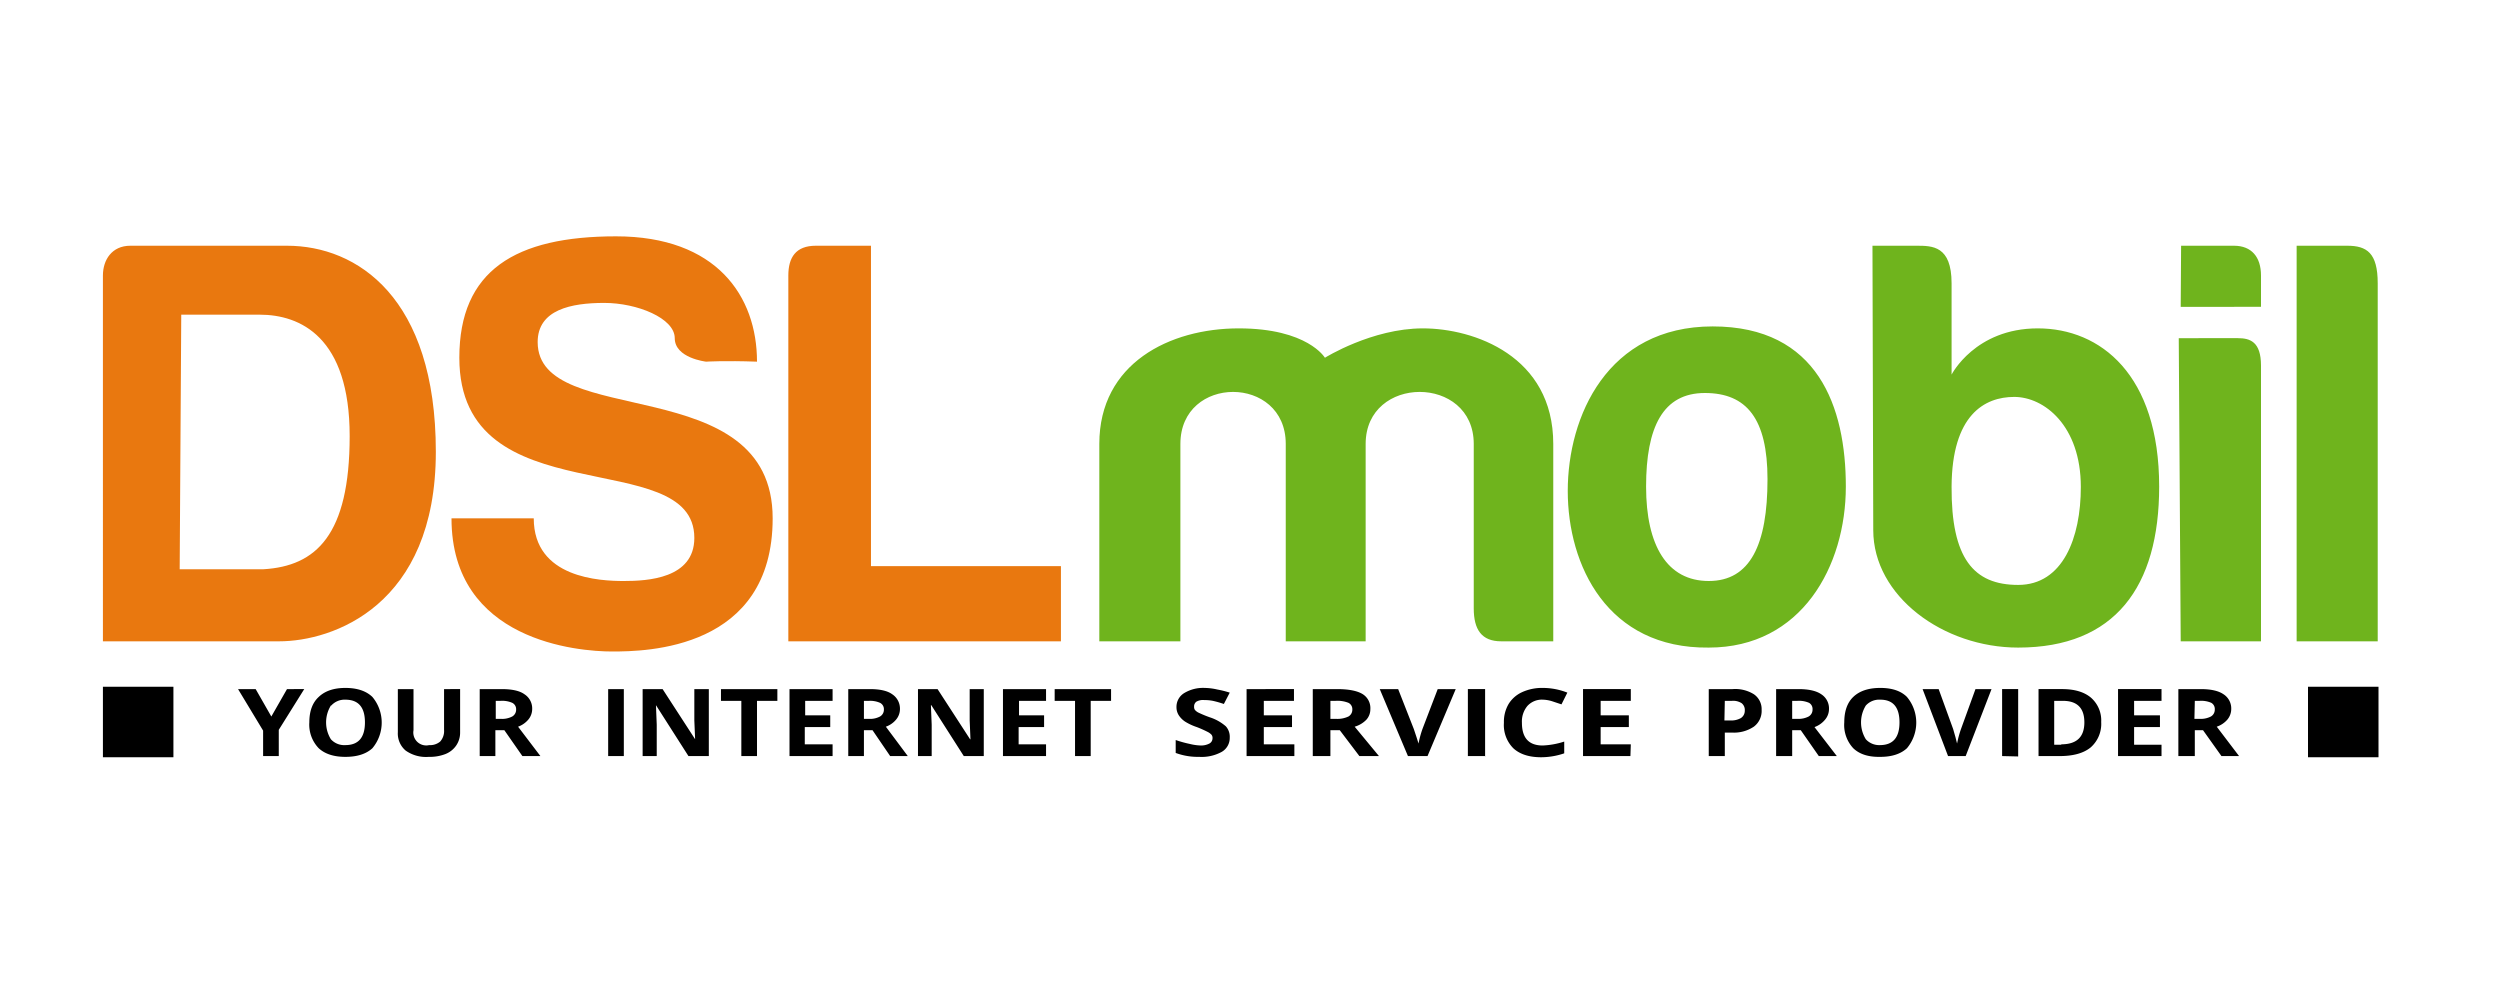
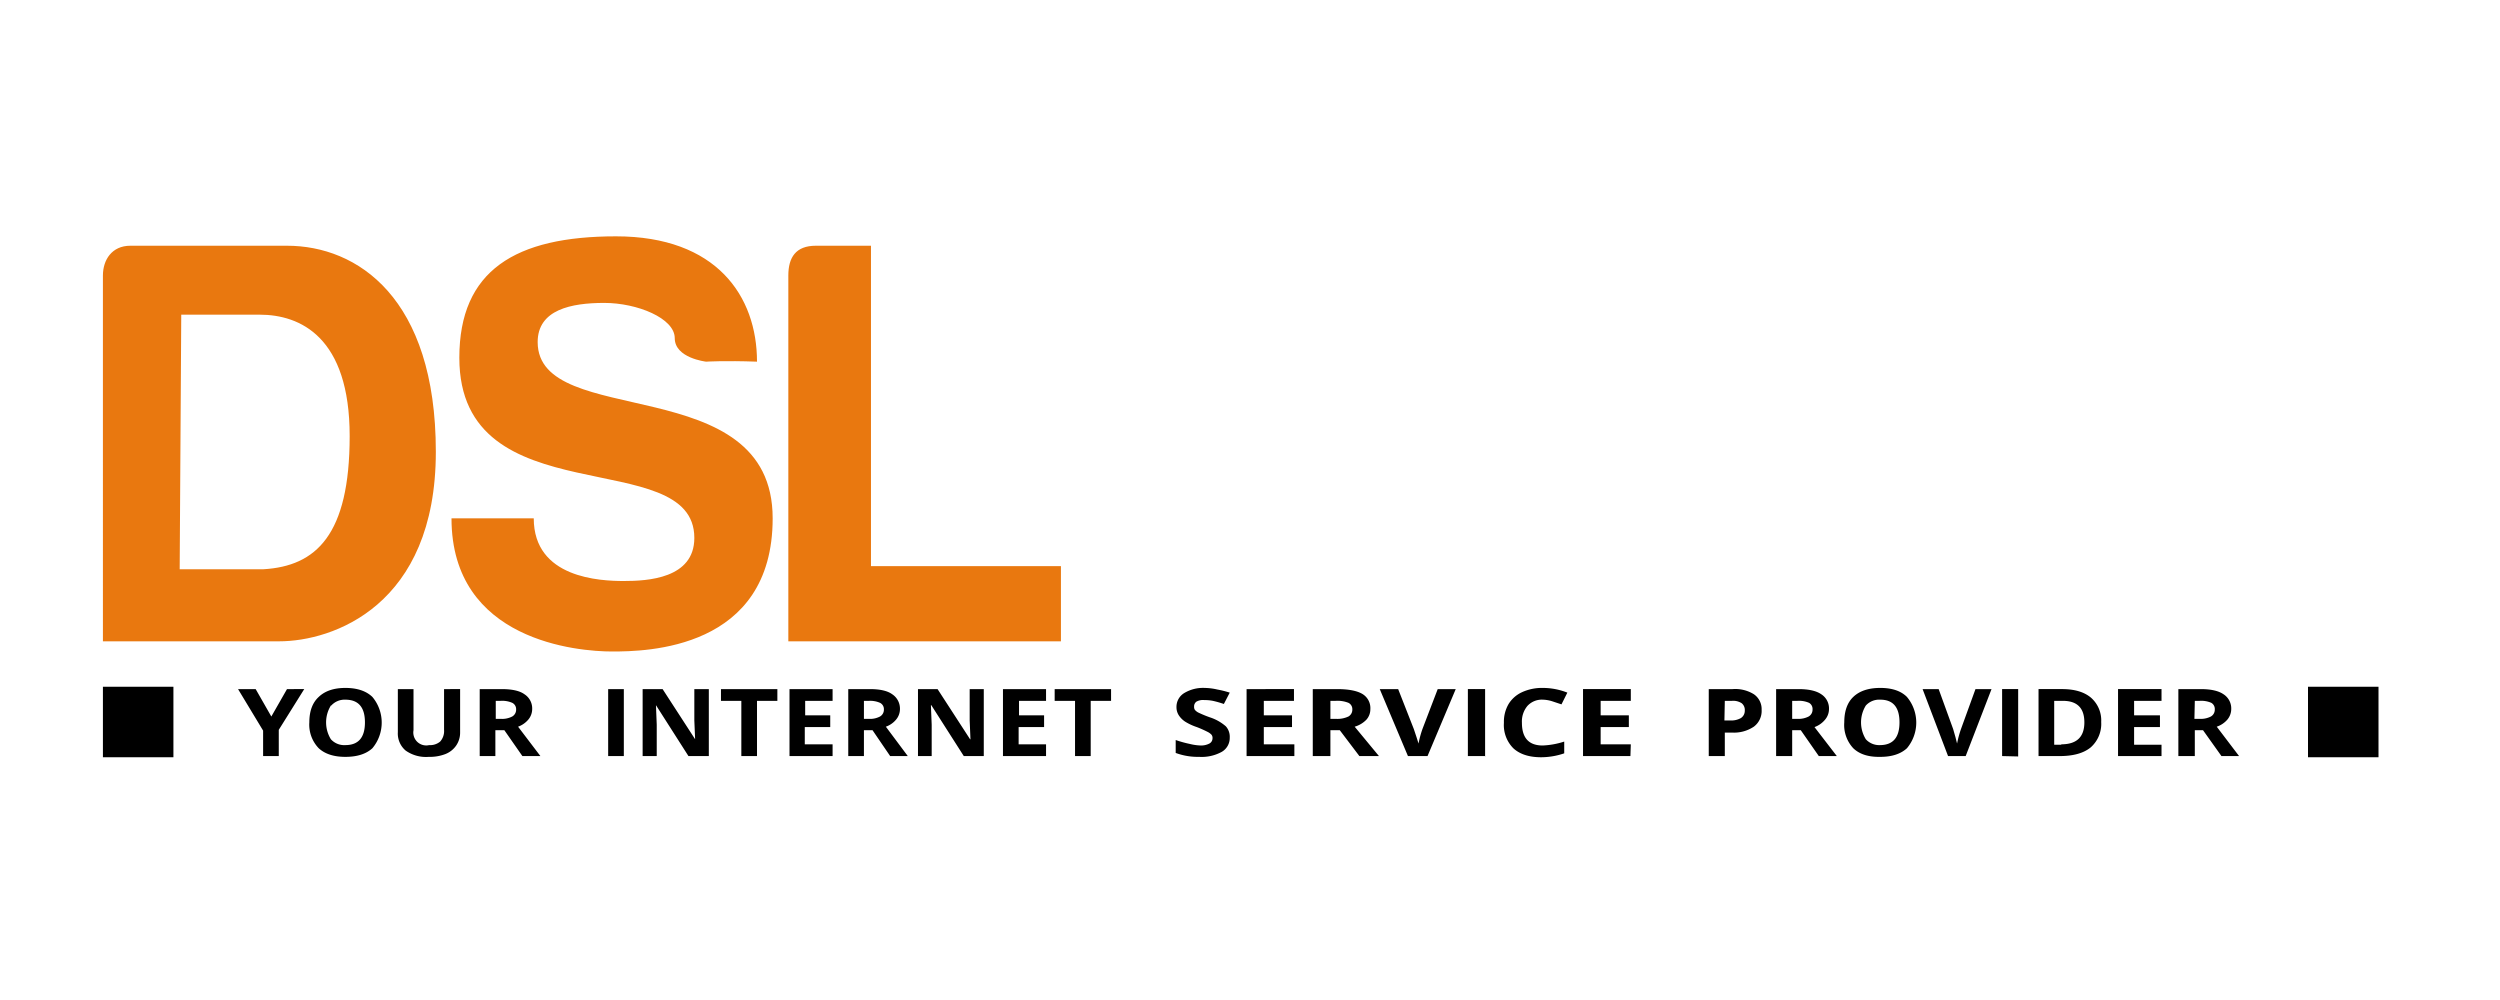
<svg xmlns="http://www.w3.org/2000/svg" xml:space="preserve" version="1.1" viewBox="0 0 300 120">
  <g transform="matrix(.47 0 0 .47 10 15.2)">
    <path d="M5 131.4h45c13.6 0 40-9 40-48.4S69.9 30.4 52 30.4H12c-4.7 0-7 3.6-7 7.6ZM25 48l-.4 65H46c13.4-.8 22-8.7 22-34S55.4 48 45 48Zm147 12c0-16.7-10.3-32-36-32s-40 8.7-40 31c0 40.9 60 21.9 60 46 0 10.4-12 11-18 11s-23-.7-23-16H94c0 31.4 32.4 34 41 34 8.6 0 41-.4 41-34 0-38.1-60-22.4-60-45 0-8.3 8.6-10 17-10s18 3.9 18 9 8 6 8 6 4.7-.3 13 0zm77.6 52.2v19.2H180V38c0-4.6 1.9-7.6 7-7.6h14.1v81.8h48.5z" style="fill-rule:evenodd;fill:#e9780f" />
-     <path d="M259.4 131.4V81c0-20.6 18-29.5 35.6-29.5s22 7.5 22 7.5 12-7.5 25-7.5 33.3 7 33.3 29.5v50.4H362c-5 0-7-3-7-8.4V81c0-17.7-27.6-17.7-27.6 0v50.4H307V81c0-17.7-26.9-17.7-26.9 0v50.4zM416 51c26.9 0 34 20.6 34 40.9 0 20.3-11.3 41.1-35 41.1-25.9.3-36-21-36-40s10.1-42 37-42zm-2 17c10.7 0 16 6.6 16 22 0 16.7-4.4 26-15 26s-16-9-16-24.1c0-15.2 4.3-23.9 15-23.9Zm42.8-37.6.2 72.6c0 16.9 17.9 30 37 30 24.7 0 36-15.5 36-41.1 0-28.6-15-40.4-31-40.4s-22 11.8-22 11.8V40c0-9.6-4.9-9.6-9-9.6zM493 69c7.6 0 17 7.3 17 23 0 13-4.6 25-16 25s-17.1-6.8-17-25.1c.1-18.3 8.4-22.9 16-22.9Zm42-15 .5 77.4H556V61c0-6.1-2.8-7-5.9-7zm.5-8H556v-8c0-4.7-2.4-7.6-6.9-7.6h-13.5zm29.6-15.6v101h20.7V40c0-7.8-2.8-9.6-7.8-9.6z" style="fill:#6fb41d;fill-rule:evenodd" />
    <path d="M44 143.6h-4.5l6.4 10.6v6.5h4V154l6.5-10.4H52l-4 7zm29.8 2q-2.4-2.3-6.9-2.3-4.4 0-6.8 2.3-2.4 2.2-2.4 6.5a8.7 8.7 0 0 0 2.4 6.6q2.4 2.2 6.8 2.2 4.5 0 6.9-2.2a10.2 10.2 0 0 0 0-13.1zm-10.5 2.2a4.6 4.6 0 0 1 3.6-1.5q5 0 5 5.8t-5 5.8a4.6 4.6 0 0 1-3.7-1.5 8.2 8.2 0 0 1 0-8.6zm28.8-4.2V154a4 4 0 0 1-1 3 4 4 0 0 1-2.8.9 3.3 3.3 0 0 1-4-3.8v-10.5h-4v11a5.7 5.7 0 0 0 2 4.7 9 9 0 0 0 5.9 1.6 11 11 0 0 0 4.2-.7 6 6 0 0 0 2.8-2.2 5.8 5.8 0 0 0 1-3.3v-11.1H92zm13.2 3h1.2a6.4 6.4 0 0 1 3 .5 1.8 1.8 0 0 1 1 1.7 2 2 0 0 1-1 1.8 5.6 5.6 0 0 1-2.9.6h-1.3zm2.2 7.5 4.6 6.6h4.6l-5.7-7.5a6.2 6.2 0 0 0 2.6-1.8 4.2 4.2 0 0 0 1-2.7 4.3 4.3 0 0 0-2-3.8q-1.8-1.3-5.8-1.3h-5.6v17.1h4v-6.6zm30.5 6.6v-17.1h-4v17.1zm21.8-17.1H156v8l.2 4.8-8.3-12.8h-5.1v17.1h3.6v-8l-.2-5 8.3 13h5.2v-17.1zm12.2 3h5.2v-3h-14.4v3h5.2v14.1h4v-14.1Zm19.2 11.1h-7v-4.4h6.5v-3h-6.4v-3.7h7v-3h-11v17.1h11v-3zm8.1-11.1h1.3a6.2 6.2 0 0 1 2.8.5 1.8 1.8 0 0 1 1 1.7 2 2 0 0 1-1 1.8 5.4 5.4 0 0 1-2.8.6h-1.3zm2.2 7.5 4.5 6.6h4.5l-5.6-7.5a6 6 0 0 0 2.6-1.8 4.2 4.2 0 0 0 1-2.7 4.4 4.4 0 0 0-2-3.8q-1.8-1.3-5.7-1.3h-5.5v17.1h4v-6.6h2.2zm28.4-10.5h-3.6v8l.2 4.8h-.1l-8.3-12.8h-5v17.1h3.5v-8l-.2-5h.1l8.3 13h5.1zm15.9 14.1h-7v-4.4h6.5v-3h-6.4v-3.7h6.9v-3h-11v17.1h11zm11.4-11.1h5.2v-3H248v3h5.2v14.1h4zm34.5 6.5a11.7 11.7 0 0 0-4.1-2.3 29.8 29.8 0 0 1-2.9-1.2 2.8 2.8 0 0 1-.9-.7 1.3 1.3 0 0 1-.2-.8 1.5 1.5 0 0 1 .6-1.3 3.4 3.4 0 0 1 2-.4 11.1 11.1 0 0 1 2.2.2 25 25 0 0 1 2.8.8l1.5-2.9a25.5 25.5 0 0 0-3.2-.8 15.3 15.3 0 0 0-3.2-.4 9.3 9.3 0 0 0-5.2 1.3 4.1 4.1 0 0 0-2 3.6 3.8 3.8 0 0 0 .6 2.1 5.7 5.7 0 0 0 1.6 1.6 14 14 0 0 0 3 1.4 29 29 0 0 1 2.7 1.2 3.7 3.7 0 0 1 1 .7 1.3 1.3 0 0 1 .3 1 1.5 1.5 0 0 1-.8 1.3 4.6 4.6 0 0 1-2.2.5 13.2 13.2 0 0 1-2.8-.4 28.7 28.7 0 0 1-3.6-1v3.3a16.3 16.3 0 0 0 6 1 10.6 10.6 0 0 0 5.8-1.3 4.1 4.1 0 0 0 2-3.6 4 4 0 0 0-1-2.9zm17.4 4.6h-7.7v-4.4h7.2v-3h-7.2v-3.7h7.7v-3H297v17.1h12.2v-3zm9.3-11.1h1.3a7.6 7.6 0 0 1 3.3.5 1.8 1.8 0 0 1 1 1.7 2 2 0 0 1-1 1.8 6.7 6.7 0 0 1-3.2.6h-1.4v-4.6zm2.4 7.5 5 6.6h5l-6.2-7.5a6.8 6.8 0 0 0 3-1.8 4 4 0 0 0 1-2.7 4.2 4.2 0 0 0-2.1-3.9q-2.1-1.2-6.4-1.2h-6.2v17.1h4.5v-6.6h2.4zm21.1-.3a25.2 25.2 0 0 0-1 3.7l-.5-1.6-.7-2.1-4-10.2H331l7.2 17.1h5l7.2-17.1h-4.6zm16 7v-17.2h-4.4v17.1h4.5zm17.1-14.1 2.4.8 1.5-3a17.2 17.2 0 0 0-6.3-1.2 12.2 12.2 0 0 0-5.3 1.1 7.9 7.9 0 0 0-3.4 3 9 9 0 0 0-1.2 4.8 8.4 8.4 0 0 0 2.4 6.5q2.5 2.3 7.1 2.3a18.3 18.3 0 0 0 5.9-1v-3a20.5 20.5 0 0 1-5.5 1q-5.3 0-5.3-5.8a6.2 6.2 0 0 1 1.4-4.3 5 5 0 0 1 4-1.6 8.7 8.7 0 0 1 2.3.4zm20.1 11h-7.7v-4.4h7.2v-3h-7.2v-3.7h7.7v-3h-12.2v17.1H395Zm24-11.1h1.8a4 4 0 0 1 2.5.6 2.2 2.2 0 0 1 .8 1.9 2.2 2.2 0 0 1-1 1.9 5 5 0 0 1-2.8.6H419zm7.4-1.7a9 9 0 0 0-5.4-1.3H415v17.1h4.1v-6h1.8a9.1 9.1 0 0 0 5.6-1.5 5 5 0 0 0 2-4.3 4.6 4.6 0 0 0-2-4zm9.8 1.7h1.3a6.4 6.4 0 0 1 3 .5 1.8 1.8 0 0 1 .9 1.7 2 2 0 0 1-1 1.8 5.6 5.6 0 0 1-2.8.6h-1.4zm2.2 7.5 4.6 6.6h4.6l-5.7-7.4a6.2 6.2 0 0 0 2.7-1.9 4.2 4.2 0 0 0 1-2.7 4.3 4.3 0 0 0-2-3.8q-1.9-1.3-5.8-1.3h-5.7v17.1h4.1v-6.6h2.2zm27.1-8.5q-2.3-2.3-6.8-2.3t-6.9 2.3q-2.3 2.2-2.3 6.5a8.7 8.7 0 0 0 2.3 6.6q2.4 2.3 6.9 2.2 4.4 0 6.8-2.2a10.2 10.2 0 0 0 0-13.1zm-10.5 2.2a4.6 4.6 0 0 1 3.7-1.5q4.9 0 4.9 5.8t-5 5.8a4.6 4.6 0 0 1-3.6-1.5 8.2 8.2 0 0 1 0-8.6zm24.3 6a27 27 0 0 0-1 3.7l-.4-1.6-.6-2.1-3.7-10.2h-4.1l6.5 17.1h4.5l6.6-17.1h-4.1zm14.6 7v-17.2h-4.1v17.1zm18.6-15q-2.6-2.2-7.4-2.2h-6v17.1h5.4q5.2 0 7.9-2.2a8 8 0 0 0 2.7-6.5 7.7 7.7 0 0 0-2.6-6.2zm-7.6 12h-1.8v-11.2h2.2q5.5 0 5.5 5.5 0 5.6-5.9 5.6zm25.6 0h-7v-4.5h6.6v-3h-6.6v-3.7h7v-3h-11.1v17.1h11.1v-3zm8.5-11.2h1.2a6.4 6.4 0 0 1 3 .5 1.8 1.8 0 0 1 .9 1.7 2 2 0 0 1-1 1.8 5.6 5.6 0 0 1-2.8.6H539zm2.1 7.5 4.7 6.6h4.5l-5.7-7.5a6.2 6.2 0 0 0 2.7-1.8 4.2 4.2 0 0 0 1-2.7 4.3 4.3 0 0 0-2-3.8q-1.9-1.3-5.8-1.3h-5.7v17.1h4.2v-6.6z" />
    <path d="M5 143h18v18H5Zm563 0h18v18h-18z" />
  </g>
</svg>